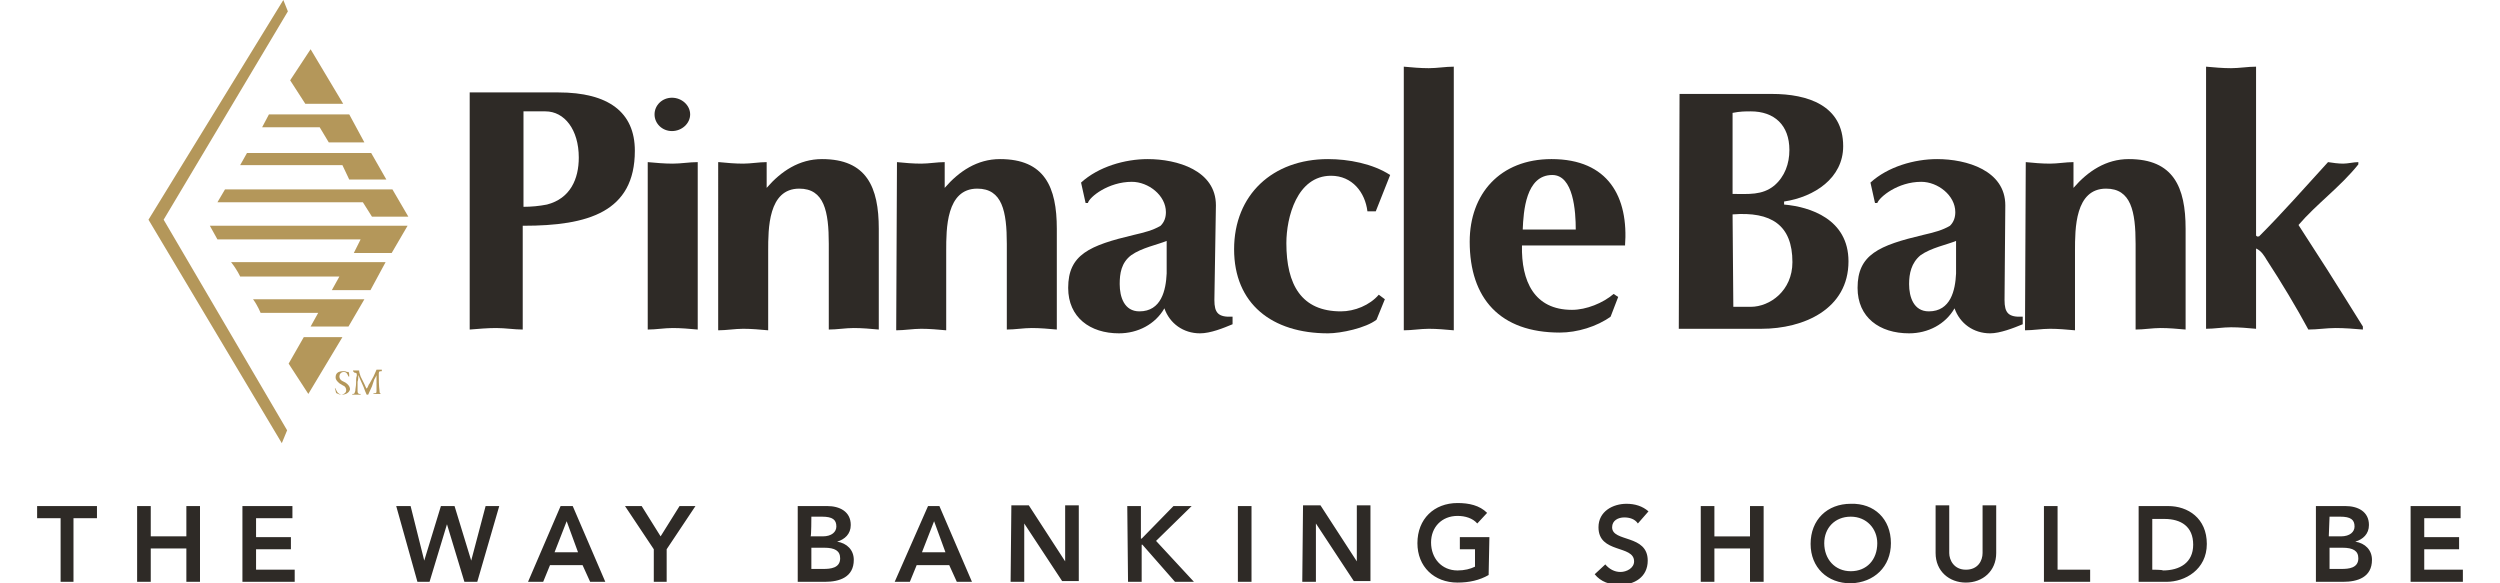
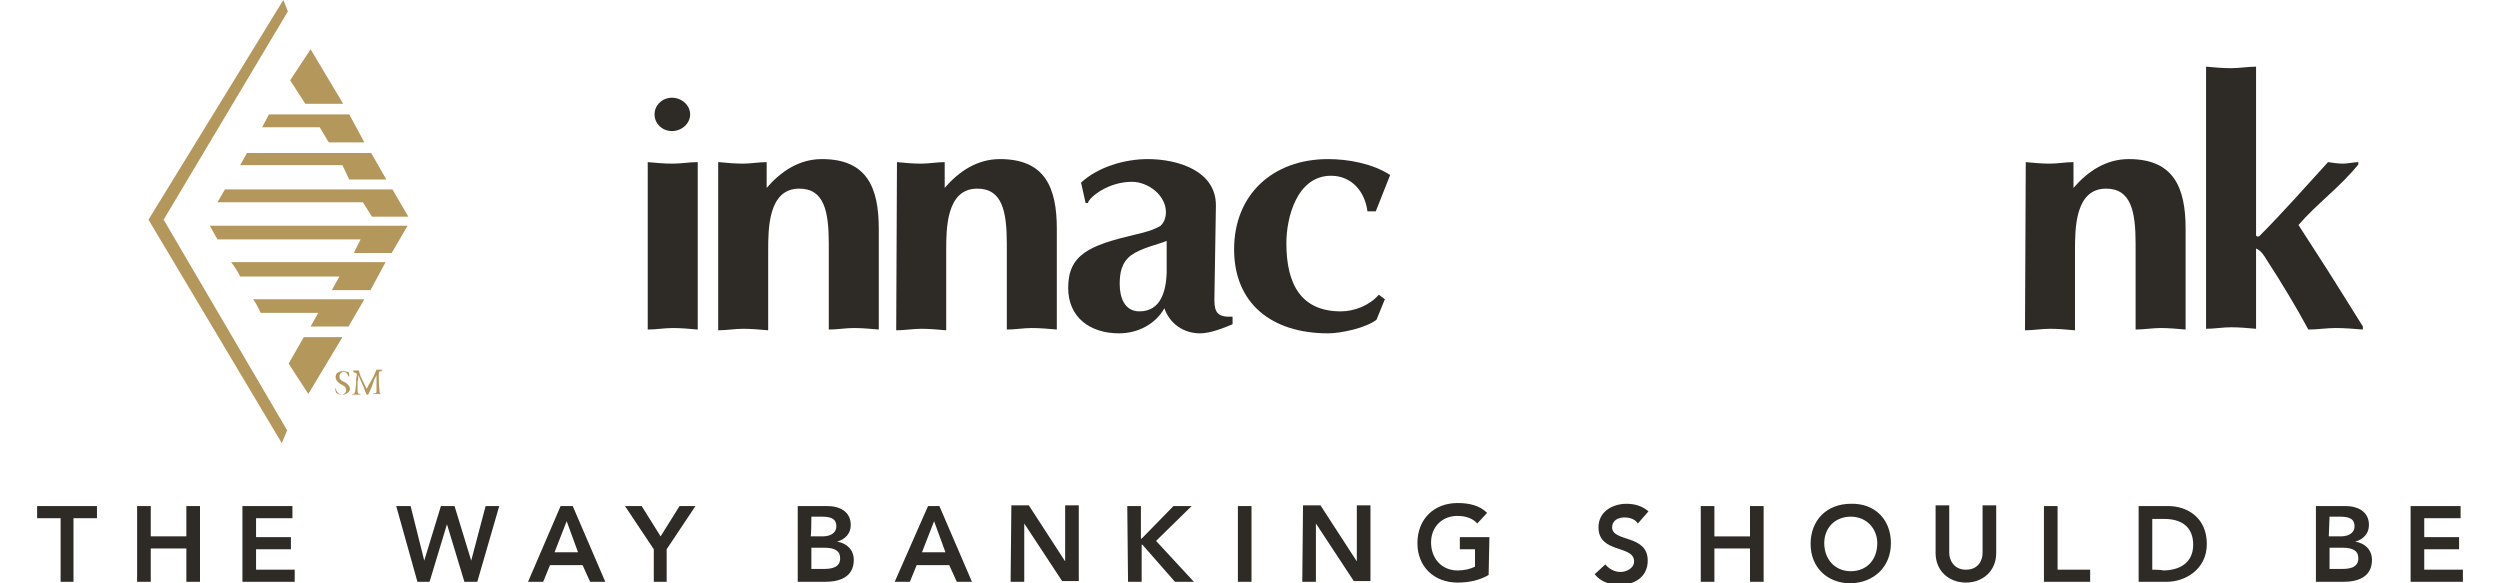
<svg xmlns="http://www.w3.org/2000/svg" version="1.1" id="Layer_1" x="0px" y="0px" viewBox="0 0 330 77" style="enable-background:new 0 0 330 77;" xml:space="preserve">
  <style type="text/css">
	.st0{fill:#2E2A26;}
	.st1{fill:#B4975A;}
	.st2{fill:none;}
</style>
  <g>
    <g>
-       <path class="st0" d="M69.1,29.8c8.5,0,14.7-1.8,14.7-9.9c0-5.1-3.5-7.7-10.1-7.7H62v31.3c1.2-0.1,2.4-0.2,3.5-0.2    c1.2,0,2.4,0.2,3.5,0.2V29.8z M69.1,14.7H72c2.5,0,4.4,2.4,4.4,6.1c0,2.8-1.1,5.4-4.2,6.2c-1,0.2-2.1,0.3-3.1,0.3V14.7z" />
      <path class="st0" d="M88.7,12.9c1.3,0,2.4,1,2.4,2.2s-1.1,2.2-2.4,2.2s-2.3-1-2.3-2.2S87.4,12.9,88.7,12.9 M85.5,21.4    c1.1,0.1,2.2,0.2,3.3,0.2c1.1,0,2.2-0.2,3.3-0.2v22.1c-1.1-0.1-2.2-0.2-3.3-0.2c-1.1,0-2.2,0.2-3.3,0.2V21.4z" />
      <path class="st0" d="M94.9,21.4c1,0.1,2.1,0.2,3.2,0.2c1,0,2.1-0.2,3.1-0.2v3.4c1.9-2.2,4.3-3.8,7.3-3.8c5.9,0,7.5,3.7,7.5,9.2    v13.3c-1.1-0.1-2.2-0.2-3.3-0.2c-1.1,0-2.2,0.2-3.3,0.2V32.2c0-4.3-0.6-7.3-3.9-7.3c-4.1,0-4.1,5.3-4.1,8.2v10.5    c-1.1-0.1-2.2-0.2-3.3-0.2c-1.1,0-2.2,0.2-3.3,0.2V21.4z" />
      <path class="st0" d="M118.4,21.4c1,0.1,2.1,0.2,3.2,0.2c1,0,2.1-0.2,3.1-0.2v3.4c1.9-2.2,4.3-3.8,7.3-3.8c5.9,0,7.5,3.7,7.5,9.2    v13.3c-1.1-0.1-2.2-0.2-3.3-0.2c-1.1,0-2.2,0.2-3.3,0.2V32.2c0-4.3-0.6-7.3-3.9-7.3c-4.1,0-4.1,5.3-4.1,8.2v10.5    c-1.1-0.1-2.2-0.2-3.3-0.2c-1.1,0-2.2,0.2-3.3,0.2L118.4,21.4L118.4,21.4z" />
      <path class="st0" d="M160.5,27.1c0-4.6-5.1-6.1-9-6.1c-3,0-6.5,1-8.8,3.1l0.6,2.7h0.3c0.2-0.8,2.7-2.8,5.8-2.8    c2.2,0,4.5,1.8,4.5,4c0,0.7-0.2,1.3-0.7,1.8c-1,0.6-2.2,0.9-3.5,1.2c-5.9,1.4-8.7,2.6-8.7,7c0,3.9,2.9,6,6.7,6    c2.5,0,4.8-1.2,6-3.3c0.7,2,2.5,3.3,4.7,3.3c1.4,0,3.1-0.7,4.3-1.2v-1c-1.9,0.1-2.4-0.5-2.4-2.2L160.5,27.1L160.5,27.1z M154,36.1    c-0.1,2.2-0.7,5-3.6,5c-2,0-2.6-1.9-2.6-3.6c0-1.4,0.2-2.8,1.5-3.8c1.4-1,3.5-1.4,4.7-1.9V36.1z" />
      <path class="st0" d="M181.6,27.9h-1.1c-0.3-2.5-2-4.7-4.8-4.7c-4.5,0-5.9,5.5-5.9,8.9c0,5.5,2,9,7.2,9c1.8,0,3.8-0.8,5-2.2    l0.8,0.6l-1.1,2.7c-1.4,1.1-4.7,1.8-6.4,1.8c-7.4,0-12.4-3.9-12.4-11.1c0-7.2,5.1-11.9,12.4-11.9c2.7,0,5.9,0.6,8.2,2.1    L181.6,27.9z" />
-       <path class="st0" d="M191.9,43.6c-1.1-0.1-2.2-0.2-3.3-0.2s-2.2,0.2-3.3,0.2V8.8c1.1,0.1,2.2,0.2,3.3,0.2c1.1,0,2.2-0.2,3.3-0.2    V43.6z" />
-       <path class="st0" d="M214.5,32.5C215,26,212.3,21,204.8,21c-6.8,0-10.8,4.6-10.8,10.9c0,7.5,4,12,11.9,12c2.3,0,4.9-0.8,6.7-2.1    l1-2.6l-0.6-0.4c-1.4,1.2-3.6,2.1-5.5,2.1c-5,0-6.7-3.8-6.6-8.5H214.5z M201,30.3c0.1-2.4,0.4-7.2,3.9-7.2c2.8,0,3.1,4.8,3.1,7.2    H201z" />
-       <path class="st0" d="M228.7,28.3c5.1-0.4,7.9,1.4,7.9,6.3c0,3.8-3,5.9-5.5,5.9h-2.3L228.7,28.3L228.7,28.3z M221.6,43.4h10.9    c5.6,0,11.5-2.6,11.5-8.9c0-5.6-5.1-7.2-8.5-7.5v-0.4c4-0.6,7.8-3.1,7.8-7.3c0-5.4-4.7-6.9-9.4-6.9h-12.2L221.6,43.4L221.6,43.4z     M228.7,14.9c1-0.2,1.7-0.2,2.4-0.2c3.1,0,5.1,1.8,5.1,5.1c0,1.8-0.6,3.5-2,4.7c-1.6,1.3-3.4,1.1-5.5,1.1V14.9z" />
-       <path class="st0" d="M264.7,27.1c0-4.6-5.1-6.1-9-6.1c-3,0-6.5,1-8.8,3.1l0.6,2.7h0.3c0.3-0.8,2.7-2.8,5.8-2.8    c2.2,0,4.5,1.8,4.5,4c0,0.7-0.2,1.3-0.7,1.8c-1,0.6-2.2,0.9-3.5,1.2c-5.9,1.4-8.7,2.6-8.7,7c0,3.9,2.9,6,6.8,6    c2.5,0,4.8-1.2,6-3.3c0.7,2,2.5,3.3,4.7,3.3c1.3,0,3.1-0.7,4.3-1.2v-1c-1.9,0.1-2.4-0.5-2.4-2.2L264.7,27.1L264.7,27.1z     M258.2,36.1c-0.1,2.2-0.7,5-3.6,5c-2,0-2.6-1.9-2.6-3.6c0-1.4,0.3-2.8,1.5-3.8c1.4-1,3.5-1.4,4.7-1.9L258.2,36.1L258.2,36.1z" />
      <path class="st0" d="M267.4,21.4c1,0.1,2.1,0.2,3.2,0.2c1,0,2.1-0.2,3.1-0.2v3.4c1.9-2.2,4.3-3.8,7.3-3.8c5.9,0,7.5,3.7,7.5,9.2    v13.3c-1.1-0.1-2.2-0.2-3.3-0.2s-2.2,0.2-3.3,0.2V32.2c0-4.3-0.6-7.3-3.9-7.3c-4.1,0-4.1,5.3-4.1,8.2v10.5    c-1.1-0.1-2.2-0.2-3.3-0.2c-1.1,0-2.2,0.2-3.3,0.2L267.4,21.4L267.4,21.4z" />
      <path class="st0" d="M291.2,8.8c1.1,0.1,2.2,0.2,3.3,0.2s2.2-0.2,3.3-0.2v22.3c0.2,0.2,0.2,0.1,0.4,0.1c3.1-3.1,5.9-6.3,9.1-9.8    c0.6,0.1,1.4,0.2,2,0.2s1.4-0.2,2-0.2v0.3c-2.4,3-5.5,5.2-7.9,8l3.8,5.9c1.5,2.4,3.1,4.9,4.7,7.5v0.4c-1.2-0.1-2.4-0.2-3.6-0.2    s-2.4,0.2-3.6,0.2c-1.5-2.8-3.6-6.3-5.5-9.2c-0.3-0.5-0.7-1.2-1.4-1.5v10.6c-1.1-0.1-2.2-0.2-3.3-0.2s-2.2,0.2-3.3,0.2V8.8H291.2z    " />
      <polygon class="st1" points="38,1.5 37.4,0 19.6,29 37.2,58.5 37.9,56.8 21.6,29   " />
      <polygon class="st1" points="45.2,44.5 40.1,44.5 38.1,48 40.7,52   " />
      <path class="st1" d="M48.1,39.5H33.4c0.6,0.8,1,1.8,1,1.8H42l-1,1.8h5L48.1,39.5z" />
      <path class="st1" d="M50.9,34.6H30.5c0.8,1,1.2,1.9,1.2,1.9h13.1l-1,1.8h5.1L50.9,34.6z" />
      <polygon class="st1" points="53.8,29.8 27.7,29.8 28.7,31.6 47.6,31.6 46.7,33.4 51.7,33.4   " />
      <polygon class="st1" points="51.8,25 29.7,25 28.7,26.7 47.9,26.7 49.1,28.6 53.9,28.6   " />
      <polygon class="st1" points="49,20.2 32.6,20.2 31.7,21.8 45.2,21.8 46.1,23.7 51,23.7   " />
      <polygon class="st1" points="46.1,15.1 35.5,15.1 34.6,16.8 42.2,16.8 43.4,18.8 48.1,18.8   " />
      <polygon class="st1" points="41,6.5 38.3,10.6 40.3,13.7 45.3,13.7   " />
      <path class="st1" d="M45.1,52.1c-0.4,0-0.6-0.2-0.7-0.2c-0.1-0.1-0.1-0.5-0.2-0.6c0,0,0.1-0.1,0.1,0C44.4,51.5,44.5,52,45.1,52.1    c0.4-0.1,0.6-0.3,0.6-0.6c0-0.2-0.1-0.5-0.4-0.6l-0.5-0.3c-0.2-0.2-0.5-0.4-0.5-0.8c0-0.5,0.3-0.8,1-0.8c0.2,0,0.3,0,0.5,0.1    c0.1,0,0.2,0,0.2,0c0.1,0.1,0.1,0.4,0.1,0.6h-0.1c-0.1-0.2-0.2-0.6-0.6-0.6s-0.6,0.3-0.6,0.6s0.2,0.5,0.4,0.6l0.4,0.2    c0.3,0.2,0.6,0.5,0.6,0.9C46.1,51.8,45.7,52.1,45.1,52.1" />
      <path class="st1" d="M48.1,50.7c0.1,0.2,0.2,0.5,0.3,0.6l0,0c0.2-0.2,0.2-0.5,0.4-0.7l0.5-0.9c0.2-0.4,0.3-0.7,0.4-0.9    c0.2,0,0.2,0,0.3,0s0.2,0,0.4,0V49h-0.1c-0.3,0-0.3,0.1-0.3,0.5c0,0.5,0,1.4,0.1,2.1c0,0.2,0,0.3,0.2,0.4h0.2V52    c-0.2,0-0.4,0-0.6,0c-0.2,0-0.4,0-0.6,0v-0.1h0.2c0.2,0,0.2-0.1,0.2-0.4v-2l0,0c0,0.1-0.2,0.4-0.3,0.6L49.1,51    c-0.2,0.4-0.4,0.9-0.5,1.1c0,0,0,0-0.1,0c0,0,0,0-0.1,0c-0.1-0.2-0.3-0.7-0.4-1l-0.4-0.9c-0.1-0.2-0.2-0.5-0.3-0.7l0,0    c0,0.3,0,0.6-0.1,0.9c0,0.3,0,0.7,0,1.1c0,0.3,0,0.4,0.2,0.5h0.2v0.1c-0.2,0-0.3,0-0.6,0c-0.2,0-0.3,0-0.5,0V52h0.1    c0.2,0,0.2-0.1,0.3-0.4c0-0.3,0.1-0.6,0.1-1c0-0.4,0-0.8,0.1-1c0-0.3,0-0.4-0.3-0.4L46.6,49v-0.1c0.2,0,0.2,0,0.4,0    c0.1,0,0.2,0,0.4,0c0,0.2,0.1,0.5,0.2,0.8L48.1,50.7z" />
      <path class="st0" d="M7.9,76.8h1.8v-8.4h3.1v-1.6H4.9v1.6h3.1V76.8z M18.1,76.8h1.8v-4.4h4.7v4.4h1.8v-10h-1.8v4h-4.7v-4h-1.8    V76.8z M32,76.8h6.9v-1.6h-5.1v-2.7h4.6v-1.6h-4.6v-2.5h4.8v-1.6H32V76.8z M55.1,76.8h1.6l2.3-7.6l0,0l2.3,7.6h1.7l2.9-10h-1.8    L62.2,74l0,0L60,66.8h-1.8L56,74l0,0l-1.8-7.2h-1.9L55.1,76.8z M69.7,76.8h2l0.9-2.2h4.3l1,2.2h2l-4.3-10H74L69.7,76.8z     M73.2,72.9l1.6-4.1l1.5,4.1H73.2z M86.3,76.8H88v-4.3l3.8-5.7h-2.1l-2.5,4l-2.5-4h-2.2l3.8,5.7C86.3,72.5,86.3,76.8,86.3,76.8z     M105.3,76.8h3.6c1.9,0,3.8-0.6,3.8-2.9c0-1.3-0.9-2.2-2.2-2.4l0,0c1-0.3,1.8-1,1.8-2.2c0-1.8-1.5-2.5-3.1-2.5h-3.9L105.3,76.8    L105.3,76.8z M107.1,68.2h1.4c1.4,0,1.9,0.4,1.9,1.3c0,0.7-0.6,1.3-1.8,1.3h-1.6C107.1,70.8,107.1,68.2,107.1,68.2z M107.1,72.3    h1.7c1.4,0,2.1,0.4,2.1,1.4c0,1.3-1.3,1.4-2.2,1.4h-1.6C107.1,75.2,107.1,72.3,107.1,72.3z M118.1,76.8h2l0.9-2.2h4.3l1,2.2h2    l-4.3-10h-1.5L118.1,76.8z M121.7,72.9l1.6-4.1l1.5,4.1H121.7z M133.4,76.8h1.8v-7.7l0,0l5,7.6h2.2v-10h-1.8v7.4l0,0l0,0l0,0    l-4.8-7.4h-2.3L133.4,76.8L133.4,76.8z M148.9,76.8h1.8v-4.9h0.1l4.3,4.9h2.5l-5-5.4l4.7-4.6h-2.4l-4.2,4.3h-0.1v-4.3h-1.8    L148.9,76.8L148.9,76.8z M163.4,76.8h1.8v-10h-1.8V76.8z M171.9,76.8h1.8v-7.7l0,0l5,7.6h2.2v-10h-1.8v7.4l0,0l0,0l0,0l-4.8-7.4    H172L171.9,76.8L171.9,76.8z M196.6,70.9h-3.9v1.6h2v2.3c-0.6,0.3-1.4,0.5-2.3,0.5c-2.1,0-3.5-1.6-3.5-3.7c0-2,1.4-3.5,3.5-3.5    c1,0,2,0.3,2.6,1l1.3-1.4c-1-1-2.4-1.3-3.9-1.3c-3.1,0-5.3,2.1-5.3,5.3c0,3.1,2.2,5.2,5.3,5.2c1.5,0,2.9-0.3,4.1-1L196.6,70.9    L196.6,70.9z M217.6,67.5c-0.8-0.7-1.8-1-2.9-1c-1.8,0-3.7,1-3.7,3.1c0,3.5,4.7,2.3,4.7,4.5c0,0.9-1,1.4-1.8,1.4s-1.5-0.4-2-1    l-1.4,1.3c0.8,1,2,1.4,3.3,1.4c1.9,0,3.7-1,3.7-3.2c0-3.5-4.7-2.4-4.7-4.4c0-0.9,0.8-1.3,1.6-1.3c0.7,0,1.4,0.2,1.8,0.8    L217.6,67.5z M224.5,76.8h1.8v-4.4h4.7v4.4h1.8v-10H231v4h-4.7v-4h-1.8V76.8z M239,71.8c0,3.1,2.2,5.2,5.3,5.2    c3.1-0.1,5.3-2.2,5.3-5.3c0-3.2-2.2-5.3-5.3-5.2C241.2,66.5,239,68.6,239,71.8 M240.8,71.7c0-2,1.4-3.5,3.5-3.5s3.5,1.6,3.5,3.5    c0,2.2-1.4,3.7-3.5,3.7C242.2,75.4,240.8,73.8,240.8,71.7 M263.5,66.7h-1.8V73c0,1-0.6,2.2-2.2,2.2s-2.2-1.3-2.2-2.2v-6.3h-1.8    v6.3c0,2.4,1.8,3.9,4,3.9s4-1.5,4-3.9V66.7z M269.9,76.8h6v-1.6h-4.3v-8.4h-1.8V76.8z M282.3,76.8h3.7c2.4,0,5.3-1.6,5.3-5    s-2.5-5-5.1-5h-3.9L282.3,76.8L282.3,76.8z M284.1,75.2v-6.7h1.6c2.2,0,3.8,1,3.8,3.4s-1.8,3.4-4,3.4    C285.5,75.2,284.1,75.2,284.1,75.2z M305.7,76.8h3.6c1.9,0,3.8-0.6,3.8-2.9c0-1.3-0.9-2.2-2.2-2.4l0,0c1-0.3,1.8-1,1.8-2.2    c0-1.8-1.5-2.5-3.1-2.5h-3.9V76.8L305.7,76.8z M307.5,68.2h1.4c1.4,0,1.9,0.4,1.9,1.3c0,0.7-0.6,1.3-1.8,1.3h-1.6L307.5,68.2    L307.5,68.2z M307.5,72.3h1.7c1.4,0,2.1,0.4,2.1,1.4c0,1.3-1.3,1.4-2.2,1.4h-1.6V72.3z M318.2,76.8h6.9v-1.6h-5.1v-2.7h4.6v-1.6    h-4.6v-2.5h4.8v-1.6h-6.6L318.2,76.8L318.2,76.8z" />
    </g>
    <rect class="st2" width="330" height="77" />
  </g>
</svg>